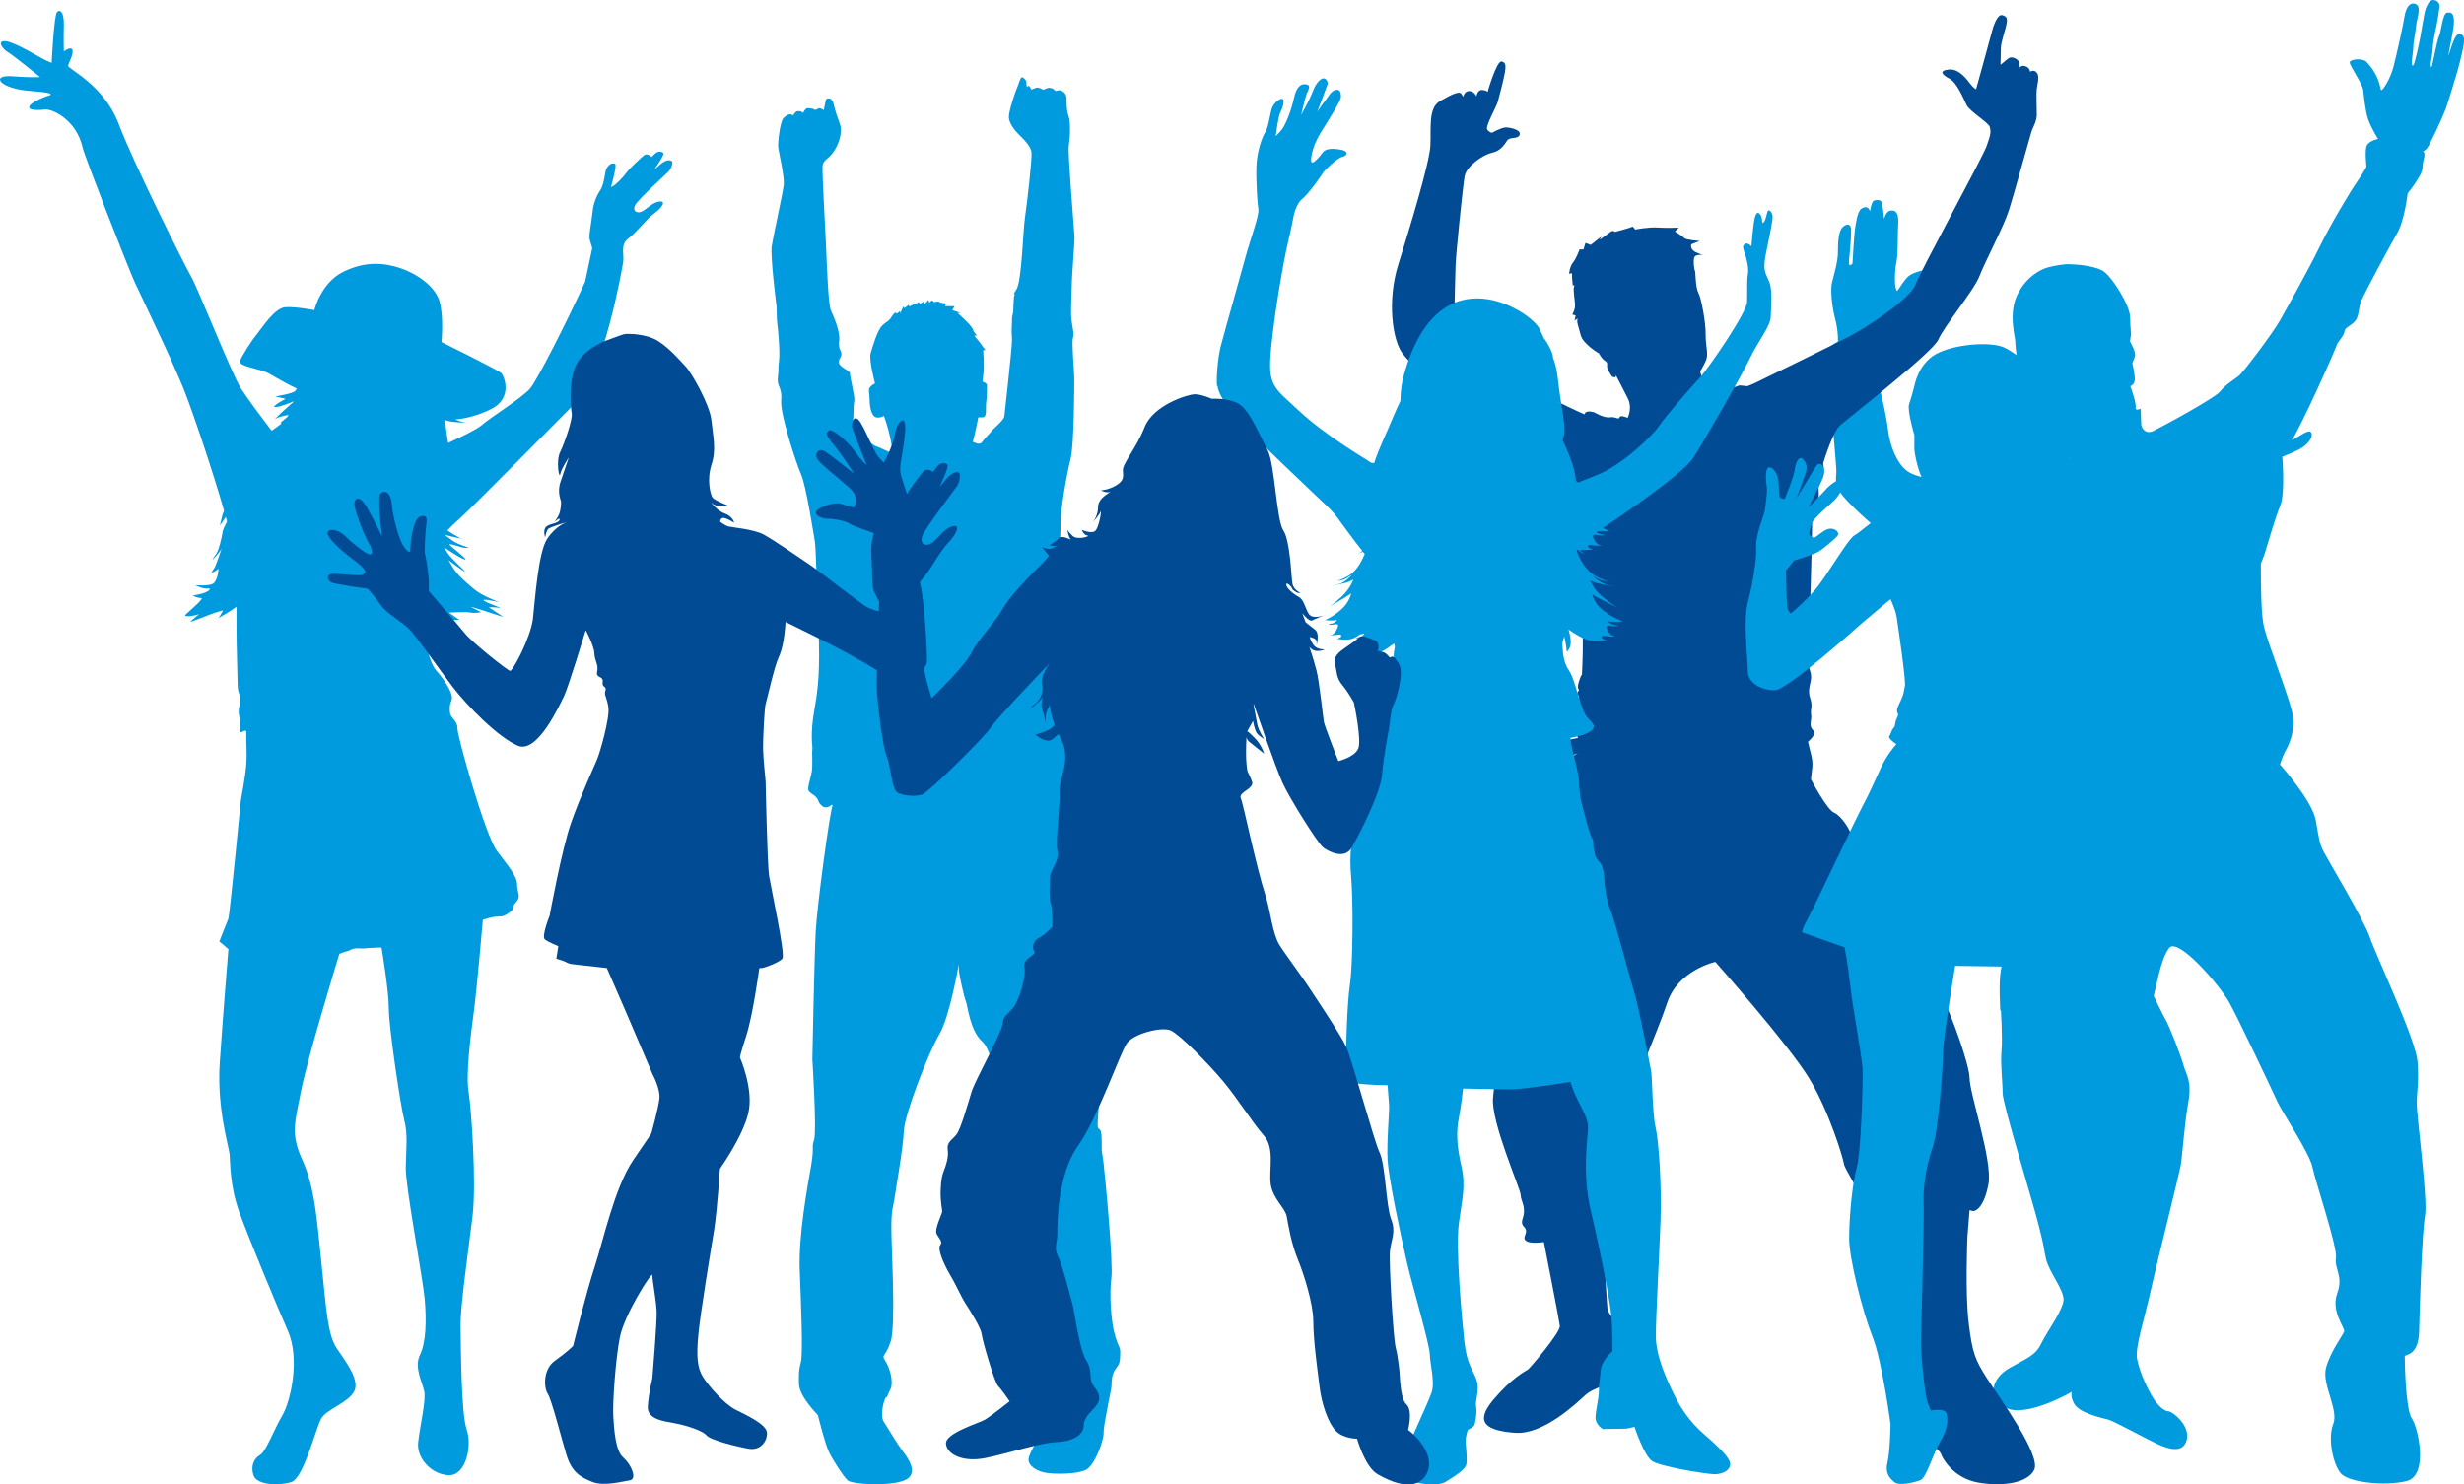
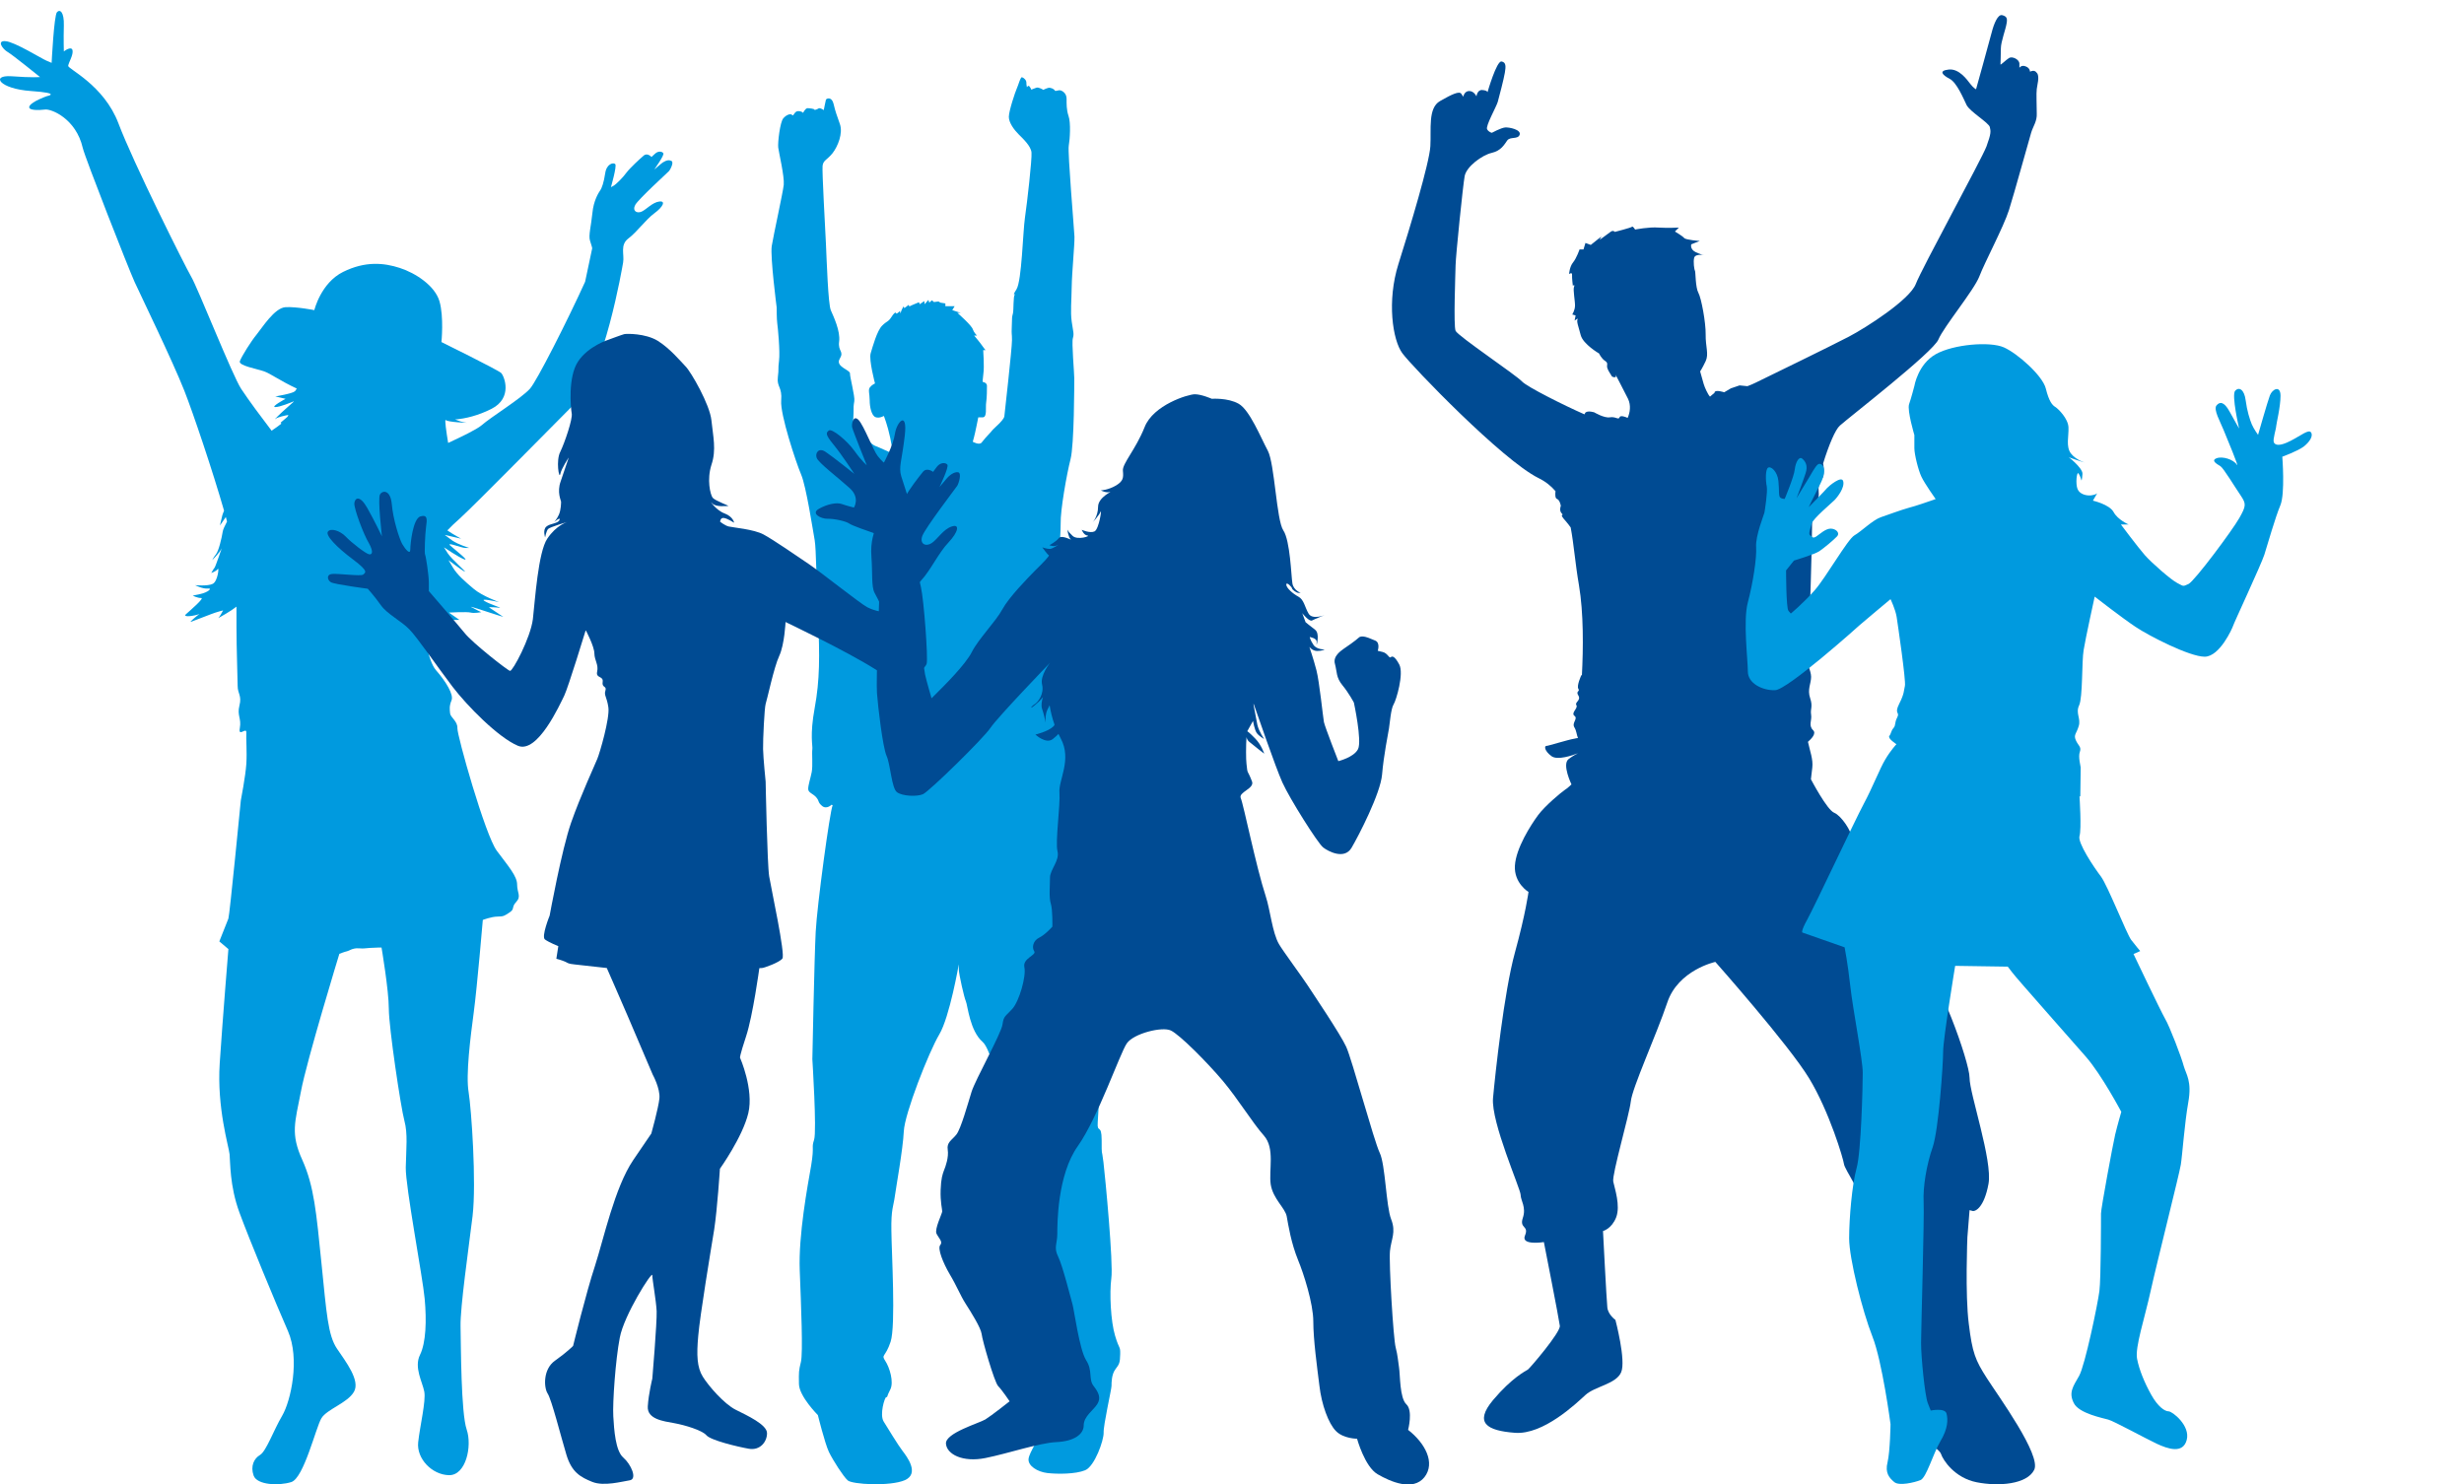
<svg xmlns="http://www.w3.org/2000/svg" id="Ebene_1" data-name="Ebene 1" viewBox="0 0 125.03 75.34">
  <defs>
    <style>
      .cls-1 {
        fill: #009adf;
      }

      .cls-1, .cls-2 {
        stroke-width: 0px;
      }

      .cls-2 {
        fill: #004b93;
      }
    </style>
  </defs>
  <g>
-     <path class="cls-1" d="M101.5,51.29s-.09-1.46.03-2.05c.12-.6.27-1.64.27-2.14s.62-1.87.57-2.53c-.06-.65.36-2.88.5-3.3.15-.42-.15-.33-.21-.57-.06-.24-.12-.42.21-1.01.33-.59-.03-.62-.06-1.01s-.68-.45-.21-1.25c.48-.8-.18-2.02-.06-2.53.12-.51-.09-.65-.09-1.37s-1.1-2.14-.92-2.71c.18-.56-.33-1.72-.12-1.87.21-.15-3.12-.77-3.7-.98-.58-.21-1.74-.64-2.13-.89s-1.98-1.68-2.21-2.11c-.24-.43-.22-.55-.19-.97.03-.42-.4-4-.21-4.38.19-.39.24-1.14.24-1.14,0,0-.39-.52-.39-.71s.37-.42.42-.4c.04,0,.04-.58-.12-1.19-.16-.61-.25-1.46-.16-1.84.1-.39.3-1.08.3-1.52s.01-1.09.25-1.3c.24-.22.43-.13.42.16,0,.29-.03.77-.06,1.06-.03.28-.09.75,0,.72s.13-.07.13-.1.09-1.54.13-1.76c.04-.22.11-.85.31-1,.2-.14.35-.08.4.02l.05.1s.07-.48.19-.53.41-.11.44.21l.04.32.04.39s.09-.32.24-.39.52-.12.48.6c-.04.71,0,1.51-.09,1.98-.1.47-.08.94-.07,1.11,0,.18.08.34.1.36s.4-.64.63-.79c.23-.15.82-.36,1.03-.23.2.13.31.21.12.42-.19.2-.8.5-.89.71s-.55,1.38-.95,1.75c-.4.38-.86.53-.86.53,0,0,.33.28.28.5-.06.22-.08.33-.13.54-.05.2-.22,1.04-.22,1.04,0,0,.44,1.73.53,2.56s.47,1.75.98,2.11,1.34.39,2.08.5c.74.12.98-.06,1.46.15.48.21,1.04.21,1.31.03s.36-.18.8-.18.62.15,1.22.09c.59-.06,1.25-.39,1.25-.39,0,0-.12-.03-.15-.15-.03-.12-.24-.47-.24-.47,0,0,.06-.03.18-.03s.39-.09.39-.09c0,0-.82-1.37-.89-1.46l-.07-.09s-1.12-.07-1.37-.34-.76-.92-.68-1.34c.07-.42.34-1.46.34-1.46,0,0-.16-1.13-.15-1.35,0-.22-.36-1.41.1-2.36s1.22-1.31,1.56-1.4.85-.18,1.1-.16c.25,0,1.16.06,1.64.31s1.44,1.8,1.43,2.41c0,.61.07.68.03.94l-.04.25s.33.57.25.77c-.07.21-.13.34-.13.34,0,0,.16.67.12.89-.04.22-.22.28-.22.28,0,0,.31.85.27,1.07s.25.07.25.07c0,0,.03.65.03.79s.19.55.62.34,3.12-1.66,3.39-2.01c.27-.34.73-.61.95-.79s1.71-2.15,2.07-2.79,1.44-2.56,1.99-3.69c.55-1.13,1.57-2.85,1.95-3.39.37-.54.46-.74.46-.74,0,0-.1-.85.02-1.08.12-.24.57-.33.57-.33,0,0-.36-.56-.51-1.01-.15-.45-.21-1.2-.25-1.49-.04-.3-.69-1.23-.68-1.38,0-.16.64-.25.86-.02.22.23.42.51.57.88.15.38.12.56.19.54s.43-.53.6-1.18c.17-.65.51-2.2.56-2.56.06-.36.21-.64.41-.65.19-.01.33.09.31.38-.02.29-.13.58-.13.74s-.14.81-.14,1.03-.09.74-.08.85c0,.11,0,.16.07.14s.3-1.1.36-1.43.21-1.23.23-1.29c.02-.07.16-.6.42-.6s.35.24.33.34-.11.82-.19,1.12c-.07.3-.16.82-.16,1.03s-.1.65-.1.77c0,.13.02.16.05.13.03-.02.28-1.41.38-1.58.1-.18.17-1.14.4-1.17s.34.04.35.45c0,.41-.26,1.5-.27,1.63,0,.13-.02.16-.02.16,0,0,.29-1.06.47-1.12.18-.06.39-.02.32.46-.07.48-.29,1.28-.39,1.61s-.4,1.34-.53,1.7-.82,1.86-.95,2c-.13.14-.21.16-.21.16,0,0,.16,0,.04.42-.11.44.03.42-.23.87s-.58.83-.58.83c0,0-.16,1.39-.53,2.02-.36.63-1.76,3.2-1.86,3.53-.1.34-.06.44-.18.77-.12.34-.63.47-.63.67s-.38.61-.38.67-1.92,4.46-2.52,5.23-1.15,2.22-1.25,3.01c-.1.79-.18,4.98.04,6.01.22,1.03,1.47,4.02,1.51,4.78.04.75-.26,1.37-.4,1.61s-.28.69-.28.69c0,0,1.65,1.84,1.82,2.85.18,1.01.18,1.17.42,1.62.24.46,2.04,3.45,2.32,4.3.28.85,2.34,5.19,2.42,6.32s-.04,1.45-.04,2.12.57,4.87.42,5.7c-.15.83-.27,4.53-.3,5.84-.03,1.31-.73,1.17-.73,1.29s.03,2.68.36,3.15c.33.48.86,2.91-.27,3.18s-2.94.06-3.33-.39-.68-1.75-.39-2.5c.3-.74-.6-2.02-.36-2.88s.89-1.67.92-1.84c.03-.18-.68-1.01-.36-1.9.33-.89-.15-1.28-.06-1.81.09-.54-1.04-3.87-1.19-4.61-.15-.74-1.55-2.79-1.81-3.39-.27-.59-1.93-4.1-2.41-4.97-.47-.86-2.62-3.36-3.06-2.76-.45.6-.65,2.05-.86,2.74-.21.68-.21,2.05-.42,2.79-.21.74-.12,3.12-.39,4.07s-.42,1.87-.45,2.76-.36,4.49-.3,5.11-.06.95-.21,1.19c-.15.24.6,1.66.15,2.29-.45.62-1.75,1.01-2.02,1.28s-2.76,1.64-3.77,1.1-.71-1.52.18-2.02c.89-.51,1.31-.62,1.61-1.25.3-.62,1.13-1.72,1.13-2.23s-.74-1.4-.89-2.05-.03-.39-.39-1.78c-.36-1.4-1.81-6.09-1.81-6.63s-.12-1.49-.06-2.14-.03-2.08-.03-2.08" />
    <path class="cls-2" d="M103.36,3.71c-.12-.21-.35-.07-.35-.07,0,0,0-.19-.22-.27-.22-.09-.32.07-.32.07v-.22c-.02-.22-.37-.37-.52-.28-.15.09-.44.38-.44.33s.02-.49.02-.82.25-.98.29-1.26c.05-.27,0-.36-.22-.42s-.42.42-.54.89-.79,2.87-.79,2.87c0,0-.12-.05-.29-.27s-.57-.79-1.1-.73-.31.28.05.47c.36.18.7,1,.86,1.33s1.13.9,1.18,1.12c.05.22.07.32-.17.98-.25.66-3.29,6.2-3.59,6.99-.31.79-2.5,2.2-3.4,2.67-.9.47-4.02,1.99-4.72,2.33-.12.06-.26.12-.42.18l-.4-.04-.44.15-.34.2s-.44-.15-.49,0v.03c-.05.04-.13.1-.23.19-.11-.11-.27-.47-.32-.64s-.18-.64-.18-.64c0,0,.11-.16.28-.52s-.01-.74,0-1.35c.01-.61-.22-1.85-.37-2.12s-.14-1.05-.17-1.11c-.04-.06-.1-.47-.04-.68.05-.16.37-.15.51-.13-.08,0-.24-.05-.45-.15-.29-.15-.21-.39-.21-.39l.43-.17s-.7-.05-.79-.15c-.08-.1-.47-.33-.47-.33l.2-.2s-.55.03-1.03,0c-.48-.04-1.19.1-1.19.1,0,0-.11-.19-.16-.14s-.87.26-.87.26c0,0-.08-.11-.22,0s-.55.4-.55.4l.09-.17-.54.43-.27-.1-.1.33h-.2s-.15.44-.33.66-.2.59-.2.59c0,0,.16-.12.15.04s.04.55.04.55c0,0,.12-.09.06.06-.06.15.06.74.05.97-.01.23-.14.43-.14.43l.17.05-.05.26s.21-.16.15-.06.04.35.16.8c.12.46.93.93.93.93,0,0,.12.26.31.38.18.12.06.2.11.36s.18.32.21.39.15.09.2.07c.05,0,.01-.12.01-.12,0,0,.34.64.63,1.22.16.33.1.71-.02.97-.1-.05-.37-.15-.41-.03-.05.15-.2-.05-.49,0s-.79-.25-.79-.25c0,0-.3-.1-.44,0-.01,0-.03.04-.06.1-1.05-.46-2.92-1.4-3.17-1.67-.32-.34-3.26-2.31-3.37-2.57s-.01-2.84,0-3.33.37-4.02.46-4.52c.09-.49.89-1.07,1.37-1.18s.64-.42.79-.63.54-.04.63-.29c.09-.26-.53-.39-.74-.37s-.67.27-.67.27c0,0-.16-.03-.24-.18-.09-.16.47-1.14.54-1.39s.31-1.17.36-1.48.07-.53-.17-.57c-.25-.04-.71,1.56-.71,1.56,0,0,0-.09-.26-.11-.26-.03-.3.32-.3.32,0,0-.12-.27-.37-.27s-.3.29-.3.29l-.1-.15c-.1-.15-.47.02-1.08.37-.62.35-.44,1.43-.49,2.29-.05.86-1.03,4.11-1.62,5.98-.59,1.87-.3,3.86.2,4.53.49.67,5.07,5.42,6.9,6.33.37.18.65.41.87.67-.02.15-.02.36.07.39.15.05.2.35.2.35,0,0-.1.25.05.39.15.15-.2-.05.2.39.09.1.17.21.25.32.16.84.23,1.83.42,2.93.24,1.42.22,3.21.15,4.57h-.03s-.25.54-.15.69c.1.15-.15.1,0,.34.15.25-.2.34-.1.49s-.29.39-.1.54c.2.15-.15.35,0,.59.11.18.11.38.18.54-.04,0-.1.01-.18.03-.32.05-1.33.37-1.43.37s-.1.25.27.52c.3.22,1.06-.04,1.34-.15-.1.05-.27.14-.48.3-.34.27.15,1.28.15,1.28,0,0-.2.2-.35.29-.15.1-.99.79-1.35,1.28s-1.12,1.67-1.17,2.56c-.05.89.69,1.33.69,1.33,0,0-.14,1.08-.69,3.08-.55,1.99-1,6.17-1.11,7.38-.11,1.22,1.4,4.62,1.4,4.91s.3.63.11,1.18c-.18.55.33.37.11.89s.96.33.96.33c0,0,.77,3.91.81,4.25.04.33-1.51,2.14-1.62,2.22-.11.07-.81.41-1.77,1.55-.96,1.15-.33,1.55,1.11,1.66s3.1-1.48,3.58-1.92c.48-.44,1.55-.55,1.81-1.15.26-.59-.29-2.66-.29-2.66,0,0-.37-.26-.41-.63-.04-.37-.22-3.88-.22-3.88,0,0,.44-.11.67-.7.22-.59-.07-1.44-.15-1.81-.07-.37.81-3.36.89-4.06.07-.7,1.29-3.36,1.85-5.02.55-1.66,2.44-2.07,2.44-2.07,0,0,3.73,4.21,4.76,5.91,1.03,1.7,1.74,4.1,1.77,4.36.04.26.96,1.62.92,1.92-.04.3.44.96.63,1.22.19.26,1.03.59,1.33,1.11.29.52.89,6.31.63,6.83-.26.52-.37,1.37-.18,2.03.18.66,1.48,1.25,1.59,1.59.11.33.7,1.22,1.81,1.44,1.11.22,2.55.11,2.92-.63s-1.81-3.73-2.4-4.65-.74-1.29-.92-2.77c-.19-1.48-.07-4.39-.07-4.39l.11-1.37.15.04c.15.04.59-.18.81-1.37.22-1.18-.96-4.58-.96-5.39s-1.62-5.32-2.51-5.91c-.89-.59-2.36-3.99-2.36-3.99l.22-.81c.22-.81-1.33-1.18-1.33-1.48s-.52-1.11-.89-1.26-1.18-1.7-1.18-1.7l.07-.59c.05-.42-.12-.84-.22-1.31.17-.15.44-.42.26-.59-.25-.25-.05-.49-.1-.79-.05-.3.1-.39-.05-.84-.15-.44.05-.74.05-1.08,0-.15-.07-.38-.15-.58.09-2.7.2-6.22.2-7.22,0-.2.01-.42.04-.66h.05s.25-.55.25-.79-.05-.34.05-.69c.1-.35.2.1.2-.59,0-.11-.01-.21-.03-.3.29-.94.62-1.72.85-1.92.48-.43,4.73-3.72,5-4.37.27-.65,1.81-2.5,2.08-3.21.27-.71,1.23-2.51,1.5-3.36.27-.85,1.03-3.62,1.13-3.94s.3-.57.28-.96c0-.39-.03-1.03,0-1.24.02-.21.15-.6.02-.81" />
-     <path class="cls-1" d="M42.08,36.62c.03.17.05.3.05.3,0,0-.03-.12-.05-.3" />
    <path class="cls-1" d="M34.02,8.15c-.14-.06-.37.06-.51.19-.14.13-.31.26-.31.26,0,0,.52-.72.46-.82s-.26-.13-.42.02c-.16.14-.18.17-.18.17,0,0-.21-.24-.4-.07-.19.16-.68.61-.87.86-.18.25-.53.6-.66.67l-.13.07s.31-1.07.22-1.17-.44-.02-.51.46c-.07.47-.17.76-.26.88-.08.12-.33.51-.39,1.14-.06.63-.21,1.15-.12,1.41s.11.38.11.38c0,0-.18.83-.36,1.7-.87,1.92-2.46,5.06-2.8,5.43-.45.5-1.97,1.43-2.46,1.86-.25.21-1,.57-1.69.89-.09-.55-.19-1.23-.12-1.16.12.11,1.1.14,1.1.14,0,0-.21,0-.63-.17.52-.04,1.18-.2,1.85-.54,1.09-.55.65-1.66.49-1.82-.17-.16-3.03-1.57-3.03-1.57,0,0,.13-1.28-.1-2.07s-1.21-1.43-2.01-1.69-1.75-.36-2.88.2-1.46,1.94-1.46,1.94c0,0-.9-.18-1.46-.15-.56.03-1.19,1.05-1.47,1.39-.29.35-.76,1.11-.85,1.35-.08.23.84.38,1.24.52.33.12.83.49,1.65.87-.04.06-.07.12-.1.14-.13.12-.99.26-.99.26l.52.12s-.78.42-.52.42c.24,0,.81-.24.93-.29v.02s-.15.13-.36.32c-.3.26-.7.66-.56.55.1-.09.48-.17.65-.2,0,.03-.03.07-.05.1l-.34.29s0,.02.04.05c-.17.13-.33.25-.5.36-.03-.05-.07-.1-.11-.15-.42-.55-.99-1.31-1.43-1.97s-2.22-5.17-2.54-5.7c-.31-.53-2.96-5.83-3.69-7.78-.74-1.95-2.57-2.76-2.55-2.92.02-.17.27-.55.22-.79-.06-.24-.44.06-.44.06,0,0-.02-.61,0-1.31.02-.7-.2-.85-.35-.68s-.27,2.57-.27,2.57l-.26-.11c-.26-.11-1.62-.96-2.08-.99-.46-.04-.15.4.11.55s1.64,1.27,1.64,1.27c0,0-.39.04-1.45-.04-1.07-.07-.61.64.99.75s.81.26.81.26c0,0-.75.26-.88.5s.48.22.79.18c.31-.04,1.57.46,1.91,1.95.12.51,2.32,6.12,2.63,6.8s1.91,3.97,2.52,5.51c.45,1.14,1.44,4.08,2.02,6.1-.04.09-.07.17-.09.24-.11.46-.12.51-.12.51,0,0,.13-.19.3-.43.02.08.04.15.06.23-.11.21-.21.42-.22.52-.05.32-.2.96-.34,1.14s-.19.3-.19.3c0,0,.37-.37.46-.57.09-.21-.3.91-.34.95s-.17.27-.17.27c0,0,.25-.08.33-.2s0,.62-.25.75-.9.07-.9.07c0,0,.39.2.65.17.25-.03,0,.2-.39.28l-.38.08s.25.13.43.12c.18,0-.57.64-.78.83-.18.17.47.08.69-.02-.16.12-.53.43-.43.4.13-.05.74-.28,1.02-.39s.61-.19.61-.19c0,0-.16.31-.24.39.12-.07.6-.33.92-.58v1.03c0,1.12.06,2.61.06,3s.22.48.09.99.11.64.02,1.14.35-.09.33.24c-.02.33.04.96,0,1.58s-.28,1.86-.28,1.86c0,0-.57,5.85-.63,5.99s-.46,1.16-.46,1.16l.46.39s-.29,3.53-.44,5.79c-.15,2.26.46,4.23.5,4.62s0,1.6.5,2.96,1.84,4.6,2.46,6.01c.62,1.42.15,3.55-.29,4.3-.44.75-.81,1.8-1.12,1.99-.31.18-.5.57-.33,1.05s1.27.53,1.91.33,1.25-2.78,1.53-3.24,1.32-.77,1.65-1.34-.4-1.51-.86-2.19-.53-1.8-.79-4.36c-.26-2.56-.37-3.88-.97-5.22-.61-1.34-.37-1.91-.07-3.47.29-1.56,1.95-6.99,1.95-6.99,0,0,.28-.11.39-.13s.27-.17.59-.15c.31.02.26,0,.57-.02s.59-.02.59-.02c0,0,.37,2.17.37,3.11s.61,5.02.79,5.68.09,1.42.07,2.37c-.02.96.86,5.57.96,6.67s.07,2.22-.24,2.85.13,1.38.22,1.86-.22,1.74-.31,2.57.7,1.65,1.56,1.67,1.19-1.47.9-2.32c-.29-.85-.29-4.28-.31-5.24s.4-3.88.61-5.59c.2-1.71-.06-5.42-.2-6.29-.15-.87.09-2.78.26-4.05.17-1.27.46-4.69.46-4.69,0,0,.44-.17.75-.17s.37-.05.62-.22c.26-.17.07-.26.33-.53.26-.28.04-.46.04-.88s-.44-.92-1.03-1.71-2.02-5.87-2-6.22-.35-.55-.37-.75-.05-.37.07-.66c.13-.29-.29-.97-.79-1.54-.41-.47-.72-2.16-.65-3.17.18.26.39.47.57.52.46.14,1.27.1,1.27.1l-.53-.37s.91-.05,1.1,0,.54-.02.54-.02c0,0-.35-.17-.51-.26-.17-.09,1.16.36,1.4.43l.23.07s-.69-.46-.72-.48c-.03-.03.44,0,.54.02.11,0-.53-.19-.78-.35s.67.04.74.06c.07.02-.85-.3-1.29-.68-.45-.38-.83-.71-1.05-1.08l-.22-.37s.68.52.82.58-.67-.63-.86-.93l-.19-.3s.75.51,1.03.61c.28.1-.44-.46-.7-.69-.26-.23.57.12.76.11h.19s-.6-.19-.85-.37c-.24-.18-.39-.29-.39-.29l.83.19s-.4-.21-.7-.42c.18-.19.4-.4.64-.61.75-.68,4.97-4.97,5.83-5.83,1.49-1.5,2.41-6.93,2.45-7.16.07-.41-.17-.89.27-1.22s.87-.95,1.32-1.28c.45-.33.58-.64.24-.59-.34.04-.65.4-.89.51-.25.11-.49-.04-.32-.35.18-.3,1.62-1.62,1.7-1.7s.27-.47.13-.52" />
-     <path class="cls-1" d="M61.78,19.6c.04.36.39.9.85,1.49.47.6,4.27,4.18,4.73,4.62.46.44.65.78.69.82.03.04.71.98,1.08,1.43-.14.13-.21.15-.21.15,0,0,.12-.04.23-.11.04.04.07.08.1.11,0,0,0,.02-.01.03-.09.2-.33.78-.77,1.05-.44.28-.64.29-.64.29,0,0,.32,0,.51-.14.19-.12.26-.17.26-.17,0,0-.34.4-.68.48l-.34.08s.66-.12.85-.2c.19-.08.24-.12.24-.12,0,0-.14.45-.6.88-.41.37-.58.48-.61.5.06-.03.46-.27.74-.44.3-.18.36-.24.36-.24,0,0-.07.44-.5.82-.43.39-.83.54-.83.54,0,0,.39.05.55,0,.16-.06-.06.18-.26.19-.2,0-.05.09.2.03s.2.1.07.33c-.11.2-.28.22-.33.22.05,0,.29,0,.46-.03.19-.03.17.12.05.16l-.12.05s.47.1.76,0c.12-.04.27-.13.42-.23.05,0,.1,0,.14-.03.16-.06-.06.18-.26.19-.2,0-.05.09.2.03s.19.1.07.33c-.11.2-.28.22-.33.22.05,0,.29,0,.46-.03h.08s.04.08.06.09c-.01.03-.04.05-.08.07l-.12.05s.47.1.76,0c.21-.07.55-.32.73-.45.02.06.03.11.04.17-.03.13-.06.3-.06.44,0,.28.14.44.14.44,0,0,.01-.12.04-.27,0,.07,0,.15-.01.22-.07.4-.35,1.81-.55,2.09-.2.28-.31.51-.33.71-.02.2-.09.46.09.53l.18.07s-1.12,2.47-1.41,3.97-.42,2.27-.31,3.48.09,4.43-.06,5.44c-.15,1.01-.22,3.46-.18,4.01s-.2.93.53,1.03c.73.09,1.56.09,1.56.09,0,0,.04.64.07.95.04.31-.13,1.89-.07,2.86s.68,3.9.99,5.22,1.14,4.1,1.15,4.63c.02.53.27,1.41.09,1.94s-1.23,2.76-1.32,3.04-.2,1.08.13,1.34c.33.26,1.5.4,1.9.15s1.03-.62,1.06-.92c.04-.29-.02-.81-.04-1.08-.02-.28.11-.64.11-.64,0,0,.24-.11.31-.2s.17-.7.11-.99.2-.82.02-1.35-.49-.75-.62-1.98c-.13-1.23-.44-4.65-.28-5.93.17-1.28.37-1.9.13-2.95s-.26-1.74-.13-2.4c.13-.66.22-1.52.22-1.52,0,0,1.89.04,2.47.04s2.98-.38,2.98-.38c0,0,.11.4.38.95.27.55.51.92.51,1.39s-.33,2.23.15,4.25c.48,2.01.93,4.36,1.02,5.18s.07,1.9.07,1.9c0,0-.55.44-.6.99s-.09.66-.09,1.02-.15.92-.17,1.32.37.62.37.62l1.19-.02.42-.09s.48,1.47.9,1.74,2.62.64,3.13.66c.51.02.95-.29.79-.66-.17-.37-.71-.86-1.34-1.41s-1.12-1.24-1.47-1.96c-.35-.71-.93-1.96-.93-2.97s.18-4.16.24-5.9-.09-4.05-.26-4.74c-.16-.69-.16-2.7-.23-2.88,0,0-.59-3.1-.83-3.88-.24-.78-.98-3.64-1.2-4.17-.22-.54-.29-1.15-.32-1.39-.02-.24-.01-.88-.27-1.12-.26-.24-.22-.48-.28-.66s.03-.38-.08-.52c-.11-.15-.39-1.2-.54-1.83-.15-.63-.1-.98-.15-1.31-.05-.33-.29-1.27-.34-1.48-.05-.21-.07-.49-.07-.49,0,0,.76-.12,1.01-.34.26-.22.24-.29-.12-.65-.37-.35-.63-1.94-.96-2.42s-.31-.99-.34-1.28c-.03-.25.1-.33.08-.48.1.29.14.8.14.8,0,0,.19-.15.2-.44.02-.29-.11-.69-.11-.69,0,0,.64.45.99.54.35.1.94,0,.94,0l-.15-.05c-.15-.05-.16-.2.08-.16.21.03.51.03.57.03-.05,0-.26-.02-.39-.22-.14-.23-.19-.39.11-.33.3.06.49-.02.25-.03s-.5-.25-.31-.19.68,0,.68,0c0,0-.48-.15-.99-.54-.51-.39-.57-.83-.57-.83,0,0,.06.06.42.24.33.17.81.41.88.44-.04-.02-.25-.14-.72-.51-.55-.43-.68-.88-.68-.88,0,0,.06.05.29.12.23.08,1.04.2,1.04.2l-.41-.08c-.41-.08-.8-.48-.8-.48,0,0,.08.04.3.17.22.12.62.14.62.14,0,0-.24,0-.77-.29s-.79-.86-.88-1.06c-.04-.1-.08-.2-.09-.27.02,0,.05,0,.07,0,.12.16.41.23.41.23,0,0-.09-.02-.27-.17-.02,0-.03-.03-.05-.05.32.02.67-.04.67-.04l-.15-.05c-.15-.05-.16-.2.08-.16.21.03.51.03.57.03-.05,0-.26-.02-.39-.22-.14-.23-.19-.39.11-.33.3.06.49-.02.25-.03-.11,0-.23-.06-.3-.11l.09-.06c.22.03.59,0,.59,0,0,0-.14-.05-.35-.15,1.28-.85,4.1-2.81,4.58-3.55.54-.83,2.43-4.12,2.87-5.04.44-.92,1.06-1.65,1.07-2.14s.1-1.31-.07-1.75-.35-.55-.19-1.37c.16-.82.39-1.81.35-2.01-.04-.21-.2-.34-.25-.21s-.1.45-.18.53l-.09.07s0-.31-.1-.44c-.1-.13-.23-.19-.32.37-.08.56-.13,1.24-.13,1.24,0,0-.19-.22-.34-.11-.15.11-.07.24.01.49.09.24.21.77.15,1.05s-.02.89-.04,1.4c-.01.51-1.92,3.32-2.42,3.86s-1.73,1.95-2.05,2.43-1.87,2-3.2,2.51c-.31.12-.62.24-.91.36-.04-.03-.07-.06-.11-.09,0-.06-.01-.12-.02-.18-.03-.22-.08-.45-.16-.68h.02-.02c-.13-.4-.31-.81-.49-1.2.01-.05.02-.1.04-.15.16-.44-.1-1.47-.22-2.46-.06-.47-.1-1.08-.31-1.57.02-.26-.37-.91-.45-.97-.08-.17-.16-.34-.23-.49-.35-.82-5.09-4.07-6.88,2.31-.12.42-.18.87-.18,1.33-.13.26-.26.57-.42.94-.25.63-.66,1.43-.91,2.21-.11.03-.17,0-.32-.11-.26-.17-2.23-1.34-3.51-2.54s-1.6-1.23-1.4-3.2c.19-1.96.67-4.58.84-5.28.17-.71.29-1.35.29-1.35,0,0,.11-.64.44-.91.34-.27.97-1.18,1.06-1.33s.74-.76.98-.81c.24-.05.43-.31-.25-.39-.68-.08-.72.16-.86.32-.14.17-.41.46-.46.33-.04-.13,0-.68.44-1.43.45-.75,1.07-1.66,1.06-1.89,0-.24-.07-.39-.29-.33-.22.05-.39.4-.51.54s-.4.56-.4.56c0,0,.49-1.28.52-1.39.04-.11-.06-.28-.18-.3-.12-.03-.39.18-.56.64s-.6,1.21-.6,1.21c0,0,.24-1,.29-1.1.06-.1.18-.35.07-.41s-.53-.19-.71.61c-.18.81-.49,1.51-.68,1.71-.18.2-.26.27-.26.27,0,0,.13-1.01.23-1.19.1-.18.24-.61.13-.69-.11-.07-.41.15-.53.41-.12.27-.18,1.01-.36,1.27-.17.27-.43,1-.45,1.77s.05,1.85.1,2.14c.06.29-.45,1.66-.64,2.38s-1.11,3.95-1.26,4.54c-.16.59-.24,1.67-.2,2.03" />
  </g>
  <path class="cls-1" d="M105.52,40.42s.11,1.66,0,2.01c-.11.34.74,1.6,1.09,2.06.34.46,1.3,2.9,1.53,3.21.23.3.46.57.46.57l-.34.15s1.38,2.9,1.6,3.28c.23.38.84,1.98.95,2.41.12.42.42.76.23,1.83s-.3,2.67-.38,3.17-1.22,5-1.53,6.41-.8,2.86-.69,3.44c.11.57.38,1.22.72,1.83s.69.84.88.84,1.11.72.92,1.45c-.19.72-.95.46-1.53.19-.57-.27-2.18-1.15-2.45-1.22-.27-.08-1.49-.31-1.75-.84-.27-.53-.04-.84.27-1.38.3-.53.95-3.67,1.03-4.31.08-.65.08-3.67.08-3.93s.61-3.55.72-4.01.31-1.15.31-1.15c0,0-.99-1.87-1.79-2.79-.8-.92-3.51-3.97-3.74-4.28l-.23-.3-2.67-.04s-.61,3.7-.61,4.35-.23,3.97-.53,4.85c-.31.88-.5,2.02-.46,2.79.04.76-.13,6.47-.13,7.16s.19,2.65.34,3.04l.15.38s.72-.15.8.15c.08.31.08.76-.31,1.41-.38.65-.71,1.85-1.01,1.97s-1.09.31-1.33.1c-.25-.21-.48-.46-.34-1.01.13-.55.15-1.93.15-1.93,0,0-.42-3.19-.92-4.45-.5-1.26-1.18-3.95-1.18-4.98s.15-2.75.38-3.57c.23-.82.31-4.16.31-4.83s-.5-3.21-.63-4.39-.29-1.98-.29-1.98l-2.14-.75s-.11-.02.25-.67,2.41-5.02,2.86-5.86.82-1.8,1.09-2.25c.27-.46.57-.78.57-.78,0,0-.46-.29-.36-.42s.08-.25.21-.4.04-.25.19-.54-.17-.15.1-.69c.27-.53.23-.67.29-.91.06-.25-.36-3.11-.42-3.5-.06-.38-.31-.9-.31-.9,0,0-1.51,1.26-1.57,1.32s-3.67,3.29-4.29,3.3c-.63.02-1.38-.34-1.38-.95s-.25-2.58,0-3.51c.25-.94.46-2.25.42-2.81s.4-1.64.42-1.74c.02-.1.17-1.05.12-1.33-.06-.28-.08-.9.08-.96.15-.07.46.21.51.68s0,.78.1.85.22.06.22.06c0,0,.47-1.12.51-1.49.04-.37.22-.69.38-.55.16.13.3.36.17.74-.12.38-.46,1.27-.46,1.27,0,0,.56-.94.64-1.06.08-.12.31-.58.46-.67.15-.09.53.15.11.99-.43.84-.59,1.19-.59,1.19,0,0,.85-.86.93-.97.09-.1.75-.66.82-.34.08.32-.29.8-.45.96-.15.15-1.08.93-1.15,1.18-.07.26-.18.54-.08.6.11.06.12.18.31.06.18-.12.47-.4.73-.4s.5.21.32.4c-.18.19-.66.59-.9.75s-1.28.47-1.28.47l-.4.5s0,1.91.12,2.05l.12.14s.63-.52,1.21-1.18,1.67-2.59,2.02-2.79.93-.78,1.34-.92c.41-.14,1-.36,1.39-.47.39-.1,1.1-.35,1.1-.35l.29-.1s-.56-.79-.72-1.13c-.16-.33-.36-1.14-.36-1.45v-.67s-.37-1.24-.27-1.56c.11-.31.27-.93.27-.93,0,0,.18-1.1,1.08-1.61.9-.51,2.76-.66,3.46-.35.7.31,1.97,1.44,2.13,2.09s.33.85.49.94c.15.1.64.58.66,1.03.02.45-.14.97.12,1.32.27.35.75.48.75.48,0,0-.88-.26-.93-.33s.79.58.77.89c-.02.3-.05.34-.05.34,0,0-.06-.24-.15-.36s-.16.52-.05.79.46.35.7.32c.24-.03.3-.11.3-.11l-.22.38s.84.19,1.05.58c.21.39.76.63.76.63h-.39s.86,1.15,1.21,1.55c.35.4,1.35,1.27,1.65,1.42.31.15.26.2.57.05.31-.15,2.23-2.73,2.58-3.35s.35-.72.07-1.14c-.29-.42-.87-1.39-1.03-1.49-.16-.1-.5-.28-.2-.4.3-.12.86.06,1.03.32s-.51-1.37-.67-1.76c-.15-.38-.53-1.04-.36-1.24.16-.2.38-.21.66.3s.49.87.49.87c0,0-.4-1.71-.2-1.92s.46-.06.53.48c.07.54.21.98.31,1.22.1.24.32.54.32.54,0,0,.48-1.68.6-2,.12-.32.54-.54.54.02s-.21,1.4-.22,1.54c0,.13-.18.67-.12.82.07.15.29.21.84-.07s.93-.61,1.05-.43c.12.18-.08.49-.38.72-.31.23-1.08.51-1.08.51,0,0,.15,1.88-.1,2.47s-.65,1.99-.81,2.5c-.16.5-1.57,3.52-1.59,3.62-.03.1-.67,1.56-1.44,1.56s-2.83-1.06-3.5-1.51c-.68-.45-2.08-1.54-2.08-1.54,0,0-.47,2.14-.56,2.71-.1.57-.04,2.41-.23,2.81s.1.67-.02,1.05c-.11.38-.27.44-.15.71.11.27.3.34.21.59-.1.25.04.75.04.8s-.02,1.47-.02,1.47" />
  <path class="cls-1" d="M42.2,40.84s-.26.26-.49.06c-.23-.2-.12-.23-.29-.43s-.41-.23-.41-.43.12-.55.18-.86c.06-.32,0-.98.03-1.15s-.14-.69.12-2.1c.26-1.41.26-2.65.17-4.56-.09-1.9-.09-3.46-.17-3.95-.09-.49-.43-2.74-.69-3.34-.26-.61-1.07-3.06-1.01-3.75s-.23-.69-.17-1.18c.06-.49,0-.37.06-.84.06-.46-.06-1.7-.09-1.9s-.03-.81-.03-.81c0,0-.33-2.55-.25-3.11.09-.56.56-2.68.61-3.11.04-.43-.25-1.64-.28-1.89s.09-1.3.26-1.49c.17-.19.38-.25.45-.16s.1-.2.3-.2.25.09.25.09c0,0,.11-.23.22-.24.1,0,.35.03.35.07s.13,0,.22-.06c.09-.04.26.09.26.09,0,0,.09-.46.11-.53.03-.07.3-.17.39.22s.16.56.32,1.02c.16.46-.1,1.12-.37,1.47-.28.35-.48.36-.51.65s.13,3.1.17,3.94.11,3.08.25,3.39c.13.3.49,1.05.42,1.58-.07.53.27.48.03.88s.53.56.52.74c-.01.17.26,1.17.22,1.41s-.04.27-.04.61-.06.38.04.58.36.43.4.5.49.52.66.58c.17.06.88.39.88.39,0,0,.01-.19-.12-.81-.13-.62-.32-1.1-.32-1.1,0,0-.23.14-.43.06-.2-.09-.29-.52-.29-.85s-.09-.53.01-.66.26-.2.26-.2c0,0-.32-1.2-.22-1.53.1-.33.32-1.14.58-1.4.26-.26.3-.17.48-.45s.23-.22.24-.17c.02.04.19-.13.19-.13,0,0,.01.2.04.07s.14-.3.14-.3l.04.09.22-.17s.01.1.06.07c.04-.03.46-.2.46-.2l.04.1.23-.16.02.16.19-.22.04.14.14-.12.1.09.23-.03.1.06.25.04v.14h.47s-.12.2-.12.2l.43.14h-.17s.22.19.39.36c.17.17.36.36.4.49s.2.3.2.3h-.14s.32.38.39.49.19.25.19.25h-.12s.06.85.01,1.18c-.04.33-.04.43-.04.43,0,0,.22.03.22.2s0,.59-.04.85.06.74-.17.75h-.23s-.16.81-.22,1.02l-.06.22s.33.19.45.04.26-.32.4-.46.07-.11.33-.35c.26-.23.4-.42.42-.5.01-.09.39-3.46.39-3.88s-.03-.2-.01-.71c.01-.51.01-.46.06-.66.04-.2.01-.85.09-.95.07-.1-.19.17.09-.27.27-.45.32-2.9.43-3.65s.36-2.95.33-3.29c-.03-.33-.42-.69-.65-.92s-.5-.59-.5-.89.33-1.28.4-1.43c.07-.14.19-.61.27-.58.09.03.22.14.22.27s.03.24.03.24c0,0,.06-.13.13-.04s.09.16.09.16c0,0,.14-.06.26-.1.12-.04.35.11.35.11,0,0,.13-.07.25-.1s.3.06.33.13.19-.04.3,0c.11.03.3.16.3.42s-.01.55.1.88c.12.33.07,1.18.01,1.51-.06.33.27,4.19.29,4.61.01.42-.13,1.82-.14,2.54s-.07,1.27,0,1.77.13.62.06.84.07,1.74.07,2.03,0,3.39-.19,4.12c-.19.74-.52,2.6-.5,3.26.01.66-.23,3.39-.13,4.08.1.69.19,3.17.47,4.3.29,1.12.79,1.76.64,2.02-.16.26-.23.39-.23.39,0,0,.33,2.18.04,2.49-.29.32-.4.45-.4.45,0,0,.27,2.48.43,3.47.16,1,.62,3.36.69,4.22s.09,4.48.3,5.39c.22.91.12,2.98.07,3.58-.04.59.2.04.2.91s0,.36.09,1.11.51,5.16.4,5.9c-.1.74-.03,2.18.19,2.91.22.74.27.51.26.94-.01.43-.04.5-.24.76s-.2.68-.2.85-.42,2-.4,2.38c.01.37-.45,1.7-.94,1.9-.49.2-1.41.2-1.92.14-.5-.06-.98-.36-.95-.71.03-.35.61-1.14.72-1.57.12-.43.55-1.08.56-1.56v-.48s-.81-.2-.87-.65c-.06-.45-.17-.62-.03-1.02.14-.4-.59-3.19-.5-3.85.09-.66.11-2.83-.07-3.52-.19-.69-.4-2.62-.56-3.08-.16-.46-.94-4.87-1.58-5.44-.65-.56-.76-1.86-.85-2.06s-.35-1.36-.36-1.62v-.26s-.46,2.67-.99,3.56-1.76,4.02-1.8,4.92c-.04.89-.4,2.88-.46,3.33-.06.45-.19.62-.17,1.71.01,1.1.23,4.83-.04,5.64-.27.81-.49.63-.27.97.22.33.45,1.08.25,1.46s-.12.38-.2.38-.35.89-.13,1.24.72,1.18.95,1.48c.23.3.88,1.15.13,1.49-.75.33-2.7.22-2.91.01-.22-.2-.73-.99-.95-1.44-.21-.45-.56-1.87-.56-1.87,0,0-.95-.95-.96-1.58-.01-.63-.01-.66.1-1.12s.01-2.84-.06-4.64.4-4.3.58-5.33c.17-1.04,0-.85.15-1.31.14-.46-.09-4.08-.09-4.08,0,0,.1-5.12.17-6.47s.72-6.14.86-6.42" />
  <path class="cls-2" d="M29.71,32.02s-.87,2.85-1.08,3.29c-.22.44-1.35,2.96-2.35,2.54s-2.58-2.03-3.32-3-1.77-2.48-2.19-2.91-1.13-.78-1.44-1.22c-.31-.44-.67-.84-.67-.84,0,0-1.69-.22-1.87-.33s-.24-.39.06-.42c.31-.03,1.48.13,1.58.03s.32-.14-.51-.76c-.83-.62-1.42-1.23-1.28-1.42s.61-.05.9.25c.29.31,1.02.87,1.18.9.16.04.25-.11,0-.56-.27-.44-.76-1.75-.74-2.03.03-.28.28-.42.65.23.37.65.75,1.45.75,1.45,0,0-.22-1.9-.1-2.12s.53-.26.6.48c.06.74.37,1.74.53,2.03.17.29.41.56.41.28s.13-1.56.51-1.68c.38-.11.34.16.29.53s-.09,1.34-.05,1.41c.04.08.19,1.04.19,1.42v.43s1.41,1.63,1.81,2.12c.39.5,2.19,1.91,2.31,1.93.13.03,1.04-1.67,1.16-2.63.11-.97.27-3.4.73-4.08.46-.69,1.02-.85,1.02-.85,0,0-.89.26-.98.36-.09.1-.15.42-.15.42,0,0-.13-.37.06-.54.19-.17.6-.15.67-.34.08-.19-.28.11-.28.11,0,0,.14-.13.25-.38s.11-.61.11-.66-.22-.48-.02-1.03c.19-.55.41-1.21.41-1.21,0,0-.37.55-.43.84s-.23-.69,0-1.13c.22-.45.64-1.68.58-1.95-.05-.27-.2-1.84.32-2.63s1.55-1.11,1.55-1.11c0,0,.7-.26.79-.28.09-.03,1.08-.05,1.71.34.62.39,1.15,1.03,1.41,1.3.27.27,1.23,1.93,1.31,2.74.08.8.26,1.49,0,2.25-.24.76-.06,1.5.06,1.67.13.16.88.42.79.42s-.64.07-.82-.14.19.36.64.52c.44.17.48.47.48.47,0,0-.34-.22-.52-.24-.18-.03-.19.19-.19.19,0,0,.24.19.43.24.19.05,1.29.14,1.78.41.5.27,1.69,1.09,2.31,1.51.62.42,2.57,1.98,2.95,2.18.38.19.64.21.64.21,0,0-.08-1.41-.05-2.01s-.05-1.9-.28-1.97c-.23-.08-1.08-.37-1.23-.48s-.75-.25-1.09-.24-.88-.27-.44-.51c.43-.24.89-.33,1.15-.24.25.09.62.18.62.18,0,0,.33-.5-.22-.99-.55-.5-1.58-1.28-1.67-1.53-.09-.24.1-.55.46-.3.36.24,1.45,1.11,1.45,1.11,0,0-.64-.98-1.06-1.49-.42-.51-.38-.6-.23-.71.15-.12.93.52,1.3,1.04s.62.72.62.72c0,0-.7-1.74-.74-1.92-.04-.18.06-.66.33-.37.27.29.75,1.56.97,1.83s.31.33.31.33c0,0,.47-.85.56-1.46s.65-1.21.5.09-.32,1.58-.18,2.06.54,1.5.45,1.82c-.09.32-.09.5-.09.5,0,0,.48,2.66.64,3.31.15.65.37,3.61.29,3.89s-1.13,1.21-2.62.27c-1.49-.94-4.54-2.39-4.54-2.39,0,0-.05,1.14-.32,1.72-.27.57-.62,2.25-.69,2.44-.06.19-.14,1.82-.13,2.29s.13,1.65.13,1.65c0,0,.08,4.2.18,4.81s.83,3.97.67,4.17c-.15.2-.94.48-1.03.48s-.14.01-.14.01c0,0-.33,2.42-.67,3.45s-.31,1.09-.31,1.09c0,0,.71,1.61.42,2.82s-1.44,2.82-1.44,2.82c0,0-.13,2.03-.29,3.08-.17,1.04-.73,4.41-.81,5.4-.09.99-.06,1.6.23,2.07s1.09,1.39,1.67,1.68,1.58.75,1.59,1.18c.01.43-.34.9-.92.8-.57-.1-1.95-.43-2.16-.69-.22-.25-1.08-.51-1.63-.61s-1.38-.2-1.34-.85.23-1.41.23-1.41c0,0,.24-2.84.22-3.42-.03-.58-.22-1.59-.22-1.83s-1.44,2.03-1.65,3.17c-.22,1.13-.37,3.31-.33,3.99.04.69.11,1.76.51,2.1.39.34.72,1.08.33,1.15-.39.06-1.32.32-1.91.08s-1.04-.48-1.31-1.38c-.27-.89-.75-2.8-.95-3.1-.2-.31-.24-1.24.37-1.67s.92-.75.92-.75c0,0,.66-2.7,1.11-4.06.44-1.36,1-3.98,1.94-5.37l.92-1.35s.36-1.29.41-1.78c.05-.5-.34-1.21-.34-1.21,0,0-.93-2.18-1.25-2.93s-1.08-2.48-1.08-2.48c0,0-1.26-.14-1.62-.18s-.32-.06-.49-.14c-.18-.08-.45-.15-.45-.15l.1-.64s-.48-.19-.68-.34c-.19-.15.24-1.21.24-1.21,0,0,.61-3.35,1.09-4.72s1.22-2.96,1.33-3.24c.12-.28.64-2.06.56-2.61-.08-.55-.23-.6-.15-.85.08-.25-.19-.13-.14-.44.05-.32-.36-.17-.28-.52.08-.36-.13-.56-.14-.92,0-.36-.43-1.17-.43-1.17" />
  <path class="cls-2" d="M44.47,26.69c.08-.17.14-.56.12-1.17-.02-.62.4-.8.54-.69.13.1-.02,1.53-.02,1.53l.14-.12c.14-.11.51-.63.68-1s.7-1.04.9-1.29c.2-.25.52,0,.52,0,0,0,.02-.04.19-.26.17-.22.43-.23.53-.11.1.11-.4,1.14-.4,1.14,0,0,.18-.21.34-.4.15-.19.41-.39.61-.35.19.04.03.57-.05.69s-1.61,2.12-1.77,2.54c-.15.42.19.56.48.36.29-.19.59-.71,1.02-.84.42-.14.32.29-.17.81-.5.52-.9,1.4-1.38,1.92-.48.52-.19,1.06-.19,1.59s.31,2.82.38,3.19c.08.37.33,1.21.33,1.21l.29-.29c.29-.29,1.44-1.42,1.76-2.07.33-.65,1.21-1.54,1.54-2.15s1.27-1.57,1.65-1.96c.39-.38.77-.77.71-.79s-.33-.4-.33-.4c0,0,.23.08.38.08s.56-.29.38-.19c-.17.1-.4,0-.4,0,0,0,.33-.17.48-.36.15-.19.71.15.6.06-.12-.1-.17-.5-.17-.5,0,0,.02.1.27.33.25.23.94,0,.75-.02s-.29-.29-.29-.29c0,0,.42.19.65.08.23-.12.38-1.19.31-1-.08.19-.42.56-.42.56,0,0,.29-.31.29-.81s.79-.81.6-.75-.46-.08-.46-.08c0,0,.38-.02.77-.25.38-.23.38-.4.35-.75-.04-.35.65-1.08,1.1-2.21.44-1.13,2.21-1.67,2.55-1.67s.86.23.86.23c0,0,.81-.06,1.36.25.56.31,1.13,1.73,1.48,2.38.35.65.44,3.53.79,4.05s.4,2.34.46,2.69.42.48.42.48h-.11c-.11,0-.33-.17-.33-.23s-.29-.36-.29-.19.33.46.61.61c.29.15.33.54.52.86.19.33.81.08.81.08,0,0-.48.19-.63.27-.15.08-.5-.37-.5-.37l.17.46s.23.19.48.38c.25.19.08.77.08.77v-.17c0-.17-.35-.23-.35-.23,0,0,.02.15.19.4.17.25.57.23.57.23,0,0-.13.08-.38.08s-.4-.21-.4-.21c0,0,.21.61.36,1.19.15.58.33,2.36.38,2.63.06.27.73,1.98.73,1.98,0,0,.79-.19,1-.61s-.21-2.36-.21-2.36c0,0-.25-.48-.58-.88s-.27-.67-.38-1.08c-.12-.4.31-.67.44-.77.14-.09.61-.42.77-.57.15-.15.56.04.56.04l.27.11c.27.11.13.52.13.52l.25.06c.25.06.33.33.4.27.08-.06.19-.1.44.36s-.15,1.82-.29,2.04c-.13.21-.19.96-.23,1.21s-.27,1.38-.35,2.34-1.19,3.11-1.55,3.72-1.17.19-1.44-.02c-.27-.21-1.69-2.46-2.07-3.3-.35-.78-1.3-3.55-1.46-4v.07c.02.13.12.65.19,1,.08.35.35.73.35.73,0,0-.27-.15-.38-.31-.11-.15-.19-.61-.19-.61l-.29.52s.1.06.4.37c.31.31.46.77.46.77,0,0-.5-.38-.77-.61-.07-.06-.11-.14-.13-.23-.03.42-.03,1.14,0,1.36.06.58.03.24.28.89.14.37-.71.54-.57.85.14.32.77,3.46,1.27,4.99.22.66.33,1.84.67,2.42.19.33,1.18,1.67,1.44,2.07s1.68,2.5,1.97,3.14c.29.63,1.41,4.78,1.7,5.38.29.6.32,2.71.58,3.37s0,1.01-.06,1.61.17,4.46.29,4.9c.11.43.11.63.17,1.01.06.38.03,1.55.37,1.87.35.32.09,1.3.09,1.3.86.67,1.4,1.67.83,2.4-.58.73-1.73.23-2.38-.15-.65-.38-1.04-1.8-1.04-1.8,0,0-.69,0-1.07-.39-.38-.38-.73-1.34-.84-2.3-.12-.96-.31-2.34-.31-3.26s-.5-2.46-.77-3.11c-.36-.89-.49-1.74-.58-2.23-.08-.42-.69-.88-.81-1.61-.11-.73.23-1.84-.35-2.49s-1.27-1.8-2.07-2.76c-.81-.96-2.2-2.36-2.65-2.57-.44-.21-1.88.15-2.23.65-.35.5-1.46,3.76-2.49,5.22-1.04,1.46-1.04,3.95-1.04,4.45s-.19.69.04,1.15.65,2.15.73,2.42.35,2.3.69,2.84c.35.54.11.96.38,1.31s.38.61.19.92c-.19.31-.69.62-.69,1.08s-.5.81-1.38.85-2.46.58-3.61.81c-1.15.23-1.96-.19-2-.73s1.69-1.04,2-1.23,1.23-.92,1.23-.92c0,0-.39-.58-.58-.77-.19-.19-.81-2.34-.84-2.65-.04-.31-.54-1.11-.81-1.53s-.46-.92-.81-1.5c-.34-.58-.63-1.31-.48-1.48.15-.17-.08-.35-.19-.58s.29-1.02.29-1.13-.1-.48-.08-1.08.1-.81.17-1c.08-.19.25-.67.19-1.05-.06-.38.21-.48.44-.77.23-.29.58-1.56.77-2.17.19-.61,1.52-2.98,1.57-3.42.06-.44.15-.4.5-.79s.71-1.65.61-2.11.63-.61.5-.81c-.13-.19-.06-.54.25-.69s.67-.56.67-.56c0,0,.02-.86-.08-1.17s-.04-.92-.04-1.32.5-.86.38-1.34c-.12-.48.15-2.34.1-2.97-.06-.63.65-1.68.06-2.76-.04-.07-.08-.15-.11-.22-.06.07-.16.15-.29.26-.35.27-.88-.23-.88-.23,0,0,.65-.15.92-.42.02-.02.04-.05.05-.08-.12-.34-.2-.67-.25-.99-.03.08-.07.15-.11.23-.1.21-.11.46-.09.66-.04-.2-.1-.47-.18-.7-.06-.17-.02-.39.04-.6-.06.08-.14.17-.24.26-.5.46-.38.23-.19.11.19-.11.5-.54.39-1-.12-.46.4-1.11.4-1.11,0,0-2.66,2.76-3.02,3.3-.36.54-3.12,3.24-3.43,3.37-.31.13-1.03.1-1.31-.1s-.33-1.39-.53-1.84-.44-2.51-.49-3.2c-.05-.69.11-4.63.11-4.63,0,0-.06-.14-.23-.45-.17-.31-.1-1.01-.16-1.81-.07-.81.16-1.35.24-1.53" />
</svg>